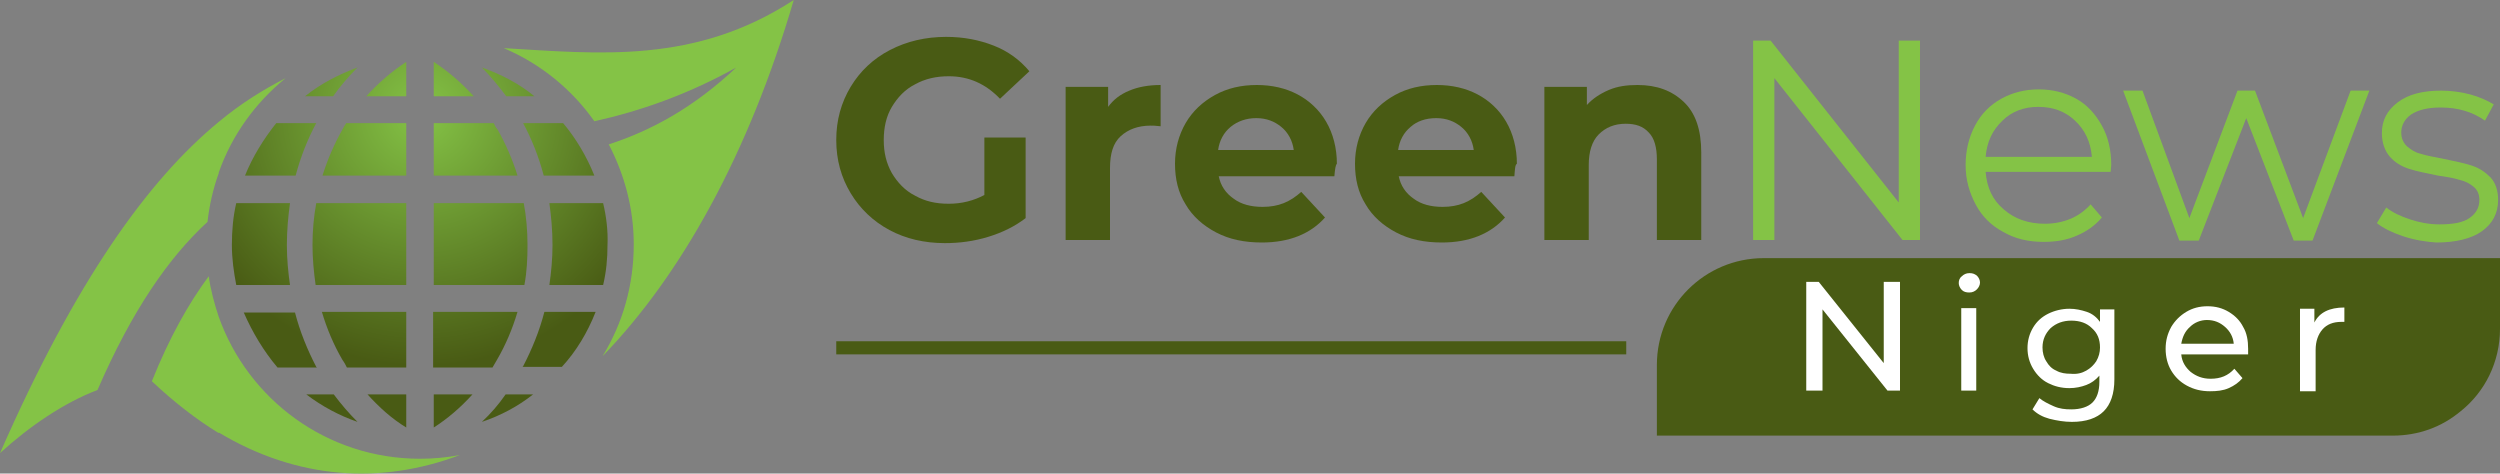
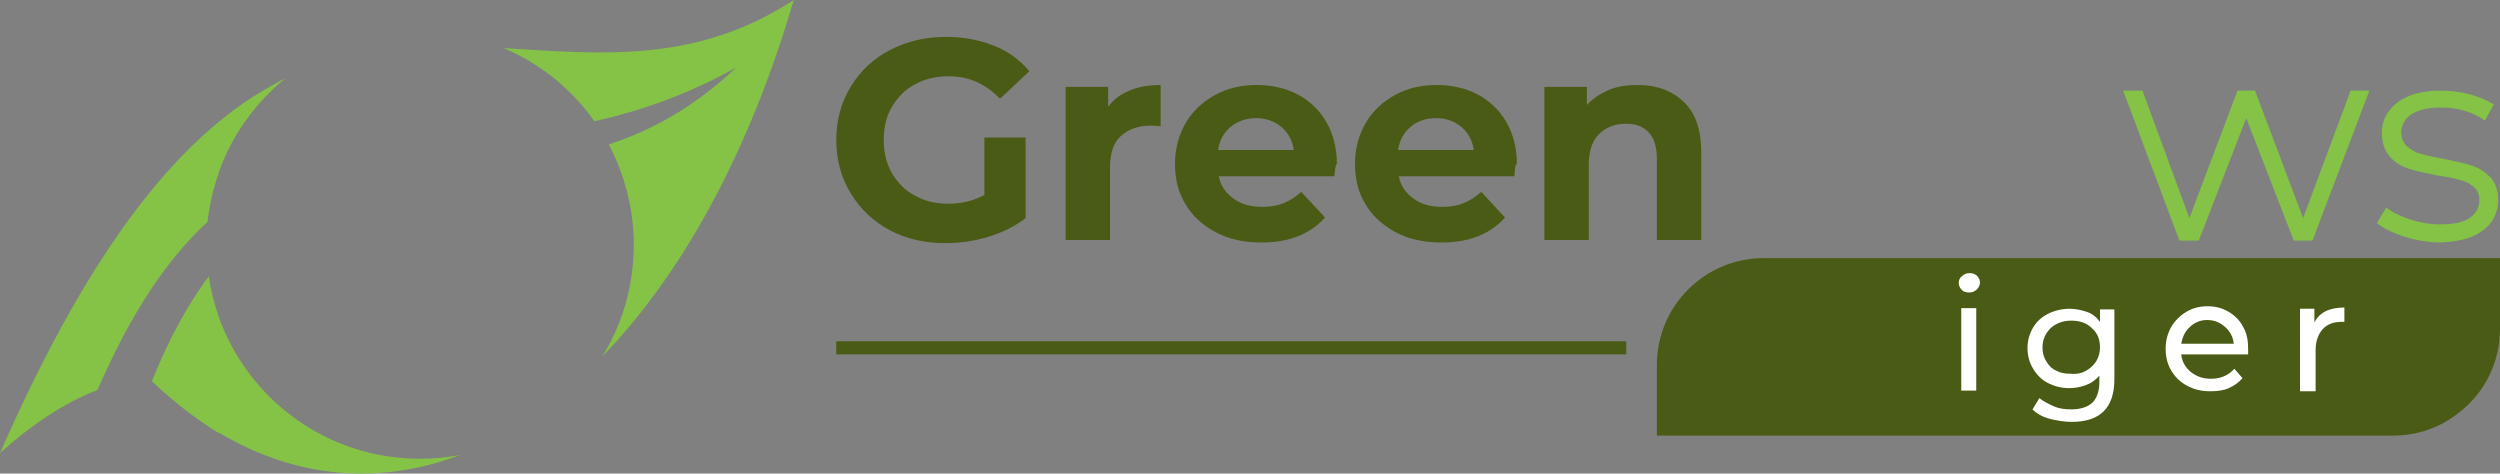
<svg xmlns="http://www.w3.org/2000/svg" version="1.1" id="Layer_1" x="0px" y="0px" viewBox="-105 284 400 75.768" xml:space="preserve" width="400" height="75.768">
  <rect x="-105" y="284" width="400" height="75.768" fill="#808080" stroke="none" />
  <defs id="defs38" />
  <style type="text/css" id="style2">
	.st0{fill-rule:evenodd;clip-rule:evenodd;fill:#84C346;}
	.st1{fill-rule:evenodd;clip-rule:evenodd;fill:url(#XMLID_2_);}
	.st2{fill:#495B14;}
	.st3{fill:#84C346;}
	.st4{fill-rule:evenodd;clip-rule:evenodd;fill:#495B14;}
	.st5{fill:#FFFFFF;}
</style>
  <g id="XMLID_771_" transform="translate(0,-74.6)">
    <g id="XMLID_755_">
      <path id="XMLID_777_" class="st0" d="m -70,378.1 c 3.6,-3 7.2,-5.2 10.7,-7 -4.8,3.9 -8.6,9.1 -10.7,15.1 z m 0,49.7 v -18.5 c 4.7,13.2 17.3,22.7 32.2,22.7 v 0 c 2.2,0 4.3,-0.2 6.4,-0.6 -12.7,4.8 -26.1,3.9 -38.6,-3.6 z m 62.4,-46.1 c 6.8,-2.2 13.6,-5.9 20.4,-12.3 -7.9,4.4 -15.5,7 -22.7,8.6 -3.6,-5.1 -8.6,-9.2 -14.5,-11.7 15.3,0.9 30.6,2.6 46.4,-7.7 -7.2,24.6 -18,44 -30.6,57 3.2,-5.2 5,-11.3 5,-17.9 v 0 c 0,-5.8 -1.5,-11.2 -4,-16 z m -97.4,49.4 c 12.1,-27.6 23.7,-43.7 35,-53 v 8.2 c -0.9,2.5 -1.5,5.1 -1.8,7.8 -6.2,5.7 -12.1,14.2 -17.6,26.9 -5.3,2 -10.9,5.8 -15.6,10.1 z m 35,-21.8 c -0.7,-2.1 -1.3,-4.3 -1.6,-6.5 -3.2,4.3 -6.3,9.8 -9.1,16.8 3.5,3.3 7.1,6.1 10.7,8.3 z" />
      <radialGradient id="XMLID_2_" cx="-37.465" cy="376.7" r="40.485" gradientUnits="userSpaceOnUse">
        <stop offset="0" style="stop-color:#84C346" id="stop5" />
        <stop offset="1" style="stop-color:#495B14" id="stop7" />
      </radialGradient>
-       <path id="XMLID_756_" class="st1" d="m -56.2,374 h 4.5 c 1.2,-1.7 2.5,-3.2 3.9,-4.6 -3,1.1 -5.9,2.6 -8.4,4.6 z m 28.3,-4.6 c 1.4,1.4 2.7,3 3.9,4.6 h 4.5 c -2.4,-2 -5.3,-3.5 -8.4,-4.6 z m 13,8.9 h -6.4 v 0 c 1.4,2.6 2.5,5.4 3.3,8.4 h 8.1 c -1.2,-3 -2.9,-5.9 -5,-8.4 z m 6.4,12.8 h -8.6 c 0.3,2.2 0.5,4.4 0.5,6.7 0,2.2 -0.2,4.3 -0.5,6.4 h 8.6 c 0.5,-2.1 0.7,-4.2 0.7,-6.4 0.1,-2.3 -0.2,-4.6 -0.7,-6.7 z m -1.2,17.4 h -8.2 c -0.8,3.1 -2,6 -3.4,8.7 l -0.1,0.1 h 6.3 c 2.3,-2.5 4.1,-5.5 5.4,-8.8 z m -10,13.2 h -4.4 c -1.1,1.6 -2.4,3.1 -3.8,4.4 3,-1 5.8,-2.5 8.2,-4.4 z m -28.1,4.4 c -1.4,-1.4 -2.6,-2.8 -3.8,-4.4 H -56 c 2.5,1.9 5.3,3.4 8.2,4.4 z m -12.8,-8.7 h 6.3 l -0.1,-0.1 c -1.4,-2.7 -2.6,-5.6 -3.4,-8.7 H -66 c 1.4,3.2 3.2,6.2 5.4,8.8 z m -6.6,-13.2 h 8.6 c -0.3,-2.1 -0.5,-4.2 -0.5,-6.4 0,-2.3 0.2,-4.5 0.5,-6.7 h -8.6 c -0.5,2.1 -0.7,4.4 -0.7,6.7 0,2.2 0.3,4.3 0.7,6.4 z m 1.4,-17.5 h 8.1 c 0.8,-3 1.9,-5.8 3.3,-8.4 v 0 h -6.4 c -2,2.5 -3.8,5.4 -5,8.4 z M -46.4,374 h 6.4 v -5.5 c -2.3,1.5 -4.5,3.4 -6.4,5.5 z m 6.4,53 v -5.3 h -6.2 c 1.9,2.1 3.9,3.9 6.2,5.3 z m -9.5,-9.6 h 9.5 v -8.9 h -13.5 c 0.8,2.7 1.9,5.3 3.3,7.7 0.3,0.4 0.5,0.8 0.7,1.2 z m -5,-13.2 H -40 v -13.1 h -14.4 c -0.4,2.2 -0.6,4.4 -0.6,6.7 0,2.1 0.2,4.3 0.5,6.4 z m 1.1,-17.5 H -40 v -8.4 h -9.6 c -0.2,0.3 -0.4,0.6 -0.6,1 -1.3,2.3 -2.4,4.8 -3.2,7.4 z m 17.8,-18.2 v 5.5 h 6.4 c -1.9,-2.1 -4.1,-4 -6.4,-5.5 z m 9.6,9.8 h -9.6 v 8.4 h 13.4 c -0.8,-2.6 -1.9,-5.1 -3.2,-7.4 -0.3,-0.3 -0.4,-0.6 -0.6,-1 z m 4.8,12.8 h -14.4 v 13.1 h 14.5 c 0.4,-2.1 0.5,-4.2 0.5,-6.4 0,-2.3 -0.2,-4.6 -0.6,-6.7 z m -1,17.4 h -13.5 v 8.9 h 9.5 c 0.2,-0.4 0.5,-0.8 0.7,-1.2 1.4,-2.4 2.5,-5 3.3,-7.7 z m -7.2,13.2 h -6.2 v 5.3 c 2.2,-1.4 4.3,-3.2 6.2,-5.3 z" style="fill:url(#XMLID_2_)" />
    </g>
    <g id="XMLID_759_">
      <g id="XMLID_760_">
        <path id="XMLID_762_" class="st2" d="m 52.4,380.6 h 6.7 v 12.9 c -1.7,1.3 -3.7,2.3 -6,3 -2.3,0.7 -4.6,1 -6.9,1 -3.3,0 -6.3,-0.7 -8.9,-2.1 -2.6,-1.4 -4.7,-3.4 -6.2,-5.9 -1.5,-2.5 -2.3,-5.3 -2.3,-8.5 0,-3.2 0.8,-6 2.3,-8.5 1.5,-2.5 3.6,-4.5 6.3,-5.9 2.7,-1.4 5.7,-2.1 9,-2.1 2.8,0 5.3,0.5 7.6,1.4 2.3,0.9 4.2,2.3 5.7,4.1 l -4.7,4.4 c -2.3,-2.4 -5,-3.6 -8.2,-3.6 -2,0 -3.8,0.4 -5.4,1.3 -1.6,0.8 -2.8,2.1 -3.7,3.6 -0.9,1.5 -1.3,3.3 -1.3,5.3 0,2 0.4,3.7 1.3,5.3 0.9,1.5 2.1,2.8 3.7,3.6 1.6,0.9 3.3,1.3 5.4,1.3 2.1,0 4,-0.5 5.7,-1.4 v -9.2 z" />
        <path id="XMLID_764_" class="st2" d="m 75.7,373.1 c 1.4,-0.6 3.1,-0.9 5,-0.9 v 6.6 c -0.8,-0.1 -1.3,-0.1 -1.6,-0.1 -2,0 -3.6,0.6 -4.8,1.7 -1.2,1.1 -1.7,2.8 -1.7,5.1 V 397 h -7.1 v -24.5 h 6.8 v 3.2 c 0.8,-1.1 1.9,-2 3.4,-2.6 z" />
        <path id="XMLID_766_" class="st2" d="M 108.5,386.8 H 90 c 0.3,1.5 1.1,2.7 2.4,3.6 1.2,0.9 2.8,1.3 4.6,1.3 1.3,0 2.4,-0.2 3.4,-0.6 1,-0.4 1.9,-1 2.8,-1.8 l 3.8,4.1 c -2.3,2.6 -5.7,4 -10.1,4 -2.8,0 -5.2,-0.5 -7.3,-1.6 -2.1,-1.1 -3.8,-2.6 -4.9,-4.5 -1.2,-1.9 -1.7,-4.1 -1.7,-6.5 0,-2.4 0.6,-4.6 1.7,-6.5 1.1,-1.9 2.7,-3.4 4.7,-4.5 2,-1.1 4.2,-1.6 6.7,-1.6 2.4,0 4.6,0.5 6.5,1.5 1.9,1 3.5,2.5 4.6,4.4 1.1,1.9 1.7,4.2 1.7,6.7 -0.2,0.2 -0.3,0.8 -0.4,2 z m -16.6,-7.9 c -1.1,0.9 -1.8,2.2 -2,3.7 H 102 c -0.2,-1.5 -0.9,-2.8 -2,-3.7 -1.1,-0.9 -2.4,-1.4 -4,-1.4 -1.6,0 -3,0.5 -4.1,1.4 z" />
        <path id="XMLID_769_" class="st2" d="m 137.3,386.8 h -18.5 c 0.3,1.5 1.1,2.7 2.4,3.6 1.2,0.9 2.8,1.3 4.6,1.3 1.3,0 2.4,-0.2 3.4,-0.6 1,-0.4 1.9,-1 2.8,-1.8 l 3.8,4.1 c -2.3,2.6 -5.7,4 -10.1,4 -2.8,0 -5.2,-0.5 -7.3,-1.6 -2.1,-1.1 -3.8,-2.6 -4.9,-4.5 -1.2,-1.9 -1.7,-4.1 -1.7,-6.5 0,-2.4 0.6,-4.6 1.7,-6.5 1.1,-1.9 2.7,-3.4 4.7,-4.5 2,-1.1 4.2,-1.6 6.7,-1.6 2.4,0 4.6,0.5 6.5,1.5 1.9,1 3.5,2.5 4.6,4.4 1.1,1.9 1.7,4.2 1.7,6.7 -0.3,0.2 -0.3,0.8 -0.4,2 z m -16.6,-7.9 c -1.1,0.9 -1.8,2.2 -2,3.7 h 12.1 c -0.2,-1.5 -0.9,-2.8 -2,-3.7 -1.1,-0.9 -2.4,-1.4 -4,-1.4 -1.7,0 -3.1,0.5 -4.1,1.4 z" />
        <path id="XMLID_773_" class="st2" d="m 164.4,374.9 c 1.9,1.8 2.8,4.5 2.8,8.1 v 14 h -7.1 v -12.9 c 0,-1.9 -0.4,-3.4 -1.3,-4.3 -0.9,-1 -2.1,-1.4 -3.7,-1.4 -1.8,0 -3.2,0.6 -4.3,1.7 -1.1,1.1 -1.6,2.8 -1.6,4.9 v 12 h -7.1 v -24.5 h 6.8 v 2.9 c 0.9,-1 2.1,-1.8 3.5,-2.4 1.4,-0.6 2.9,-0.8 4.6,-0.8 3.1,0 5.5,0.9 7.4,2.7 z" />
-         <path id="XMLID_776_" class="st3" d="M 202.2,365.1 V 397 h -2.8 L 178.9,371.1 V 397 h -3.4 v -31.9 h 2.8 l 20.5,25.9 v -25.9 z" />
-         <path id="XMLID_779_" class="st3" d="m 232.7,386.1 h -20 c 0.2,2.5 1.1,4.5 2.9,6 1.7,1.5 3.9,2.3 6.6,2.3 1.5,0 2.9,-0.3 4.1,-0.8 1.2,-0.5 2.3,-1.3 3.2,-2.3 l 1.8,2.1 c -1.1,1.3 -2.4,2.2 -4,2.9 -1.6,0.7 -3.3,1 -5.3,1 -2.5,0 -4.6,-0.5 -6.5,-1.6 -1.9,-1 -3.4,-2.5 -4.4,-4.4 -1,-1.9 -1.6,-3.9 -1.6,-6.3 0,-2.3 0.5,-4.4 1.5,-6.3 1,-1.9 2.4,-3.3 4.2,-4.3 1.8,-1 3.8,-1.5 6,-1.5 2.2,0 4.2,0.5 6,1.5 1.8,1 3.1,2.5 4.1,4.3 1,1.8 1.5,3.9 1.5,6.3 z m -17.3,-8.2 c -1.6,1.5 -2.5,3.4 -2.7,5.8 h 17 c -0.2,-2.4 -1.1,-4.3 -2.7,-5.8 -1.6,-1.5 -3.5,-2.2 -5.9,-2.2 -2.2,0 -4.2,0.7 -5.7,2.2 z" />
        <path id="XMLID_782_" class="st3" d="m 274.1,373.1 -9.1,24 h -3 l -7.6,-19.6 -7.6,19.6 h -3.1 l -9,-24 h 3.1 l 7.5,20.4 7.7,-20.4 h 2.8 l 7.7,20.4 7.6,-20.4 z" />
        <path id="XMLID_784_" class="st3" d="m 279.5,396.4 c -1.8,-0.6 -3.2,-1.3 -4.2,-2.1 l 1.5,-2.5 c 1,0.8 2.3,1.4 3.8,1.9 1.5,0.5 3.1,0.8 4.7,0.8 2.2,0 3.8,-0.3 4.8,-1 1,-0.7 1.6,-1.6 1.6,-2.9 0,-0.9 -0.3,-1.6 -0.9,-2.1 -0.6,-0.5 -1.3,-0.9 -2.2,-1.1 -0.9,-0.3 -2.1,-0.5 -3.5,-0.7 -1.9,-0.4 -3.5,-0.7 -4.7,-1.1 -1.2,-0.4 -2.2,-1 -3,-1.9 -0.8,-0.9 -1.3,-2.2 -1.3,-3.8 0,-2 0.8,-3.6 2.5,-4.9 1.7,-1.3 4,-1.9 7,-1.9 1.5,0 3.1,0.2 4.6,0.6 1.5,0.4 2.8,1 3.8,1.6 l -1.4,2.6 c -2,-1.4 -4.3,-2.1 -7.1,-2.1 -2.1,0 -3.6,0.4 -4.7,1.1 -1,0.7 -1.6,1.7 -1.6,2.9 0,0.9 0.3,1.6 0.9,2.2 0.6,0.5 1.3,1 2.2,1.2 0.9,0.3 2.1,0.5 3.6,0.8 1.9,0.4 3.4,0.7 4.6,1.1 1.2,0.4 2.1,1 3,1.9 0.8,0.9 1.2,2.1 1.2,3.6 0,2.1 -0.9,3.8 -2.6,5 -1.7,1.2 -4.2,1.8 -7.3,1.8 -1.6,-0.1 -3.5,-0.4 -5.3,-1 z" />
      </g>
      <path id="XMLID_805_" class="st4" d="m 295,400 v 11.2 c 0,5.3 -2.4,10.1 -6.3,13.2 -3,2.5 -6.7,3.9 -10.9,3.9 H 160.1 V 417 c 0,-9.5 7.7,-17.1 17.1,-17.1 H 295 Z" />
      <g id="XMLID_758_">
        <g id="g28">
-           <path id="XMLID_104_" class="st5" d="m 199,403.7 v 17.4 h -2 l -10.4,-13 v 13 H 184 v -17.4 h 2 l 10.4,13 v -13 z" />
          <path id="XMLID_101_" class="st5" d="m 208.9,405 c -0.3,-0.3 -0.5,-0.7 -0.5,-1.1 0,-0.4 0.1,-0.8 0.5,-1.1 0.3,-0.3 0.7,-0.5 1.2,-0.5 0.5,0 0.8,0.1 1.2,0.4 0.3,0.3 0.5,0.7 0.5,1.1 0,0.4 -0.2,0.8 -0.5,1.1 -0.3,0.3 -0.7,0.5 -1.2,0.5 -0.5,0 -0.9,-0.1 -1.2,-0.4 z m -0.1,2.9 h 2.4 v 13.2 h -2.4 z" />
          <path id="XMLID_98_" class="st5" d="m 233.3,407.9 v 11.4 c 0,2.3 -0.6,4 -1.7,5.1 -1.1,1.1 -2.8,1.7 -5.1,1.7 -1.2,0 -2.4,-0.2 -3.6,-0.5 -1.1,-0.3 -2,-0.8 -2.7,-1.5 l 1.1,-1.8 c 0.6,0.5 1.4,0.9 2.3,1.3 0.9,0.4 1.8,0.5 2.8,0.5 1.5,0 2.7,-0.4 3.4,-1.1 0.7,-0.7 1.1,-1.8 1.1,-3.3 v -1 c -0.6,0.7 -1.3,1.2 -2.1,1.5 -0.8,0.3 -1.7,0.5 -2.7,0.5 -1.3,0 -2.4,-0.3 -3.4,-0.8 -1,-0.5 -1.8,-1.3 -2.4,-2.3 -0.6,-1 -0.9,-2.1 -0.9,-3.3 0,-1.2 0.3,-2.3 0.9,-3.3 0.6,-1 1.4,-1.7 2.4,-2.2 1,-0.5 2.2,-0.8 3.4,-0.8 1,0 1.9,0.2 2.8,0.5 0.9,0.3 1.6,0.9 2.1,1.6 v -2 h 2.3 z m -4.5,10 c 0.7,-0.4 1.2,-0.9 1.6,-1.5 0.4,-0.7 0.6,-1.4 0.6,-2.2 0,-1.3 -0.4,-2.3 -1.3,-3.1 -0.8,-0.8 -1.9,-1.2 -3.3,-1.2 -1.3,0 -2.4,0.4 -3.3,1.2 -0.8,0.8 -1.3,1.8 -1.3,3.1 0,0.8 0.2,1.6 0.6,2.2 0.4,0.7 0.9,1.2 1.6,1.5 0.7,0.4 1.5,0.5 2.3,0.5 1,0.1 1.8,-0.1 2.5,-0.5 z" />
          <path id="XMLID_95_" class="st5" d="M 254.7,415.3 H 244 c 0.1,1.2 0.7,2.1 1.5,2.8 0.9,0.7 1.9,1.1 3.2,1.1 1.6,0 2.8,-0.5 3.8,-1.6 l 1.3,1.5 c -0.6,0.7 -1.3,1.2 -2.2,1.6 -0.9,0.4 -1.9,0.5 -3,0.5 -1.4,0 -2.6,-0.3 -3.7,-0.9 -1.1,-0.6 -1.9,-1.4 -2.5,-2.4 -0.6,-1 -0.9,-2.2 -0.9,-3.5 0,-1.3 0.3,-2.4 0.9,-3.5 0.6,-1 1.4,-1.8 2.4,-2.4 1,-0.6 2.1,-0.9 3.4,-0.9 1.3,0 2.4,0.3 3.4,0.9 1,0.6 1.8,1.4 2.3,2.4 0.6,1 0.8,2.2 0.8,3.5 0,0.4 0,0.6 0,0.9 z m -9.3,-4.4 c -0.8,0.7 -1.2,1.6 -1.4,2.7 h 8.4 c -0.1,-1.1 -0.6,-2 -1.4,-2.7 -0.8,-0.7 -1.7,-1.1 -2.9,-1.1 -1,0 -2,0.4 -2.7,1.1 z" />
          <path id="XMLID_93_" class="st5" d="m 267.1,408.4 c 0.8,-0.4 1.8,-0.6 3,-0.6 v 2.3 c -0.1,0 -0.3,0 -0.5,0 -1.3,0 -2.3,0.4 -3,1.2 -0.7,0.8 -1.1,1.9 -1.1,3.3 v 6.6 H 263 V 408 h 2.3 v 2.2 c 0.4,-0.8 1,-1.4 1.8,-1.8 z" />
        </g>
      </g>
      <g id="XMLID_761_">
        <rect id="XMLID_786_" x="28.8" y="413.2" class="st2" width="126.4" height="2.1" />
      </g>
    </g>
  </g>
</svg>